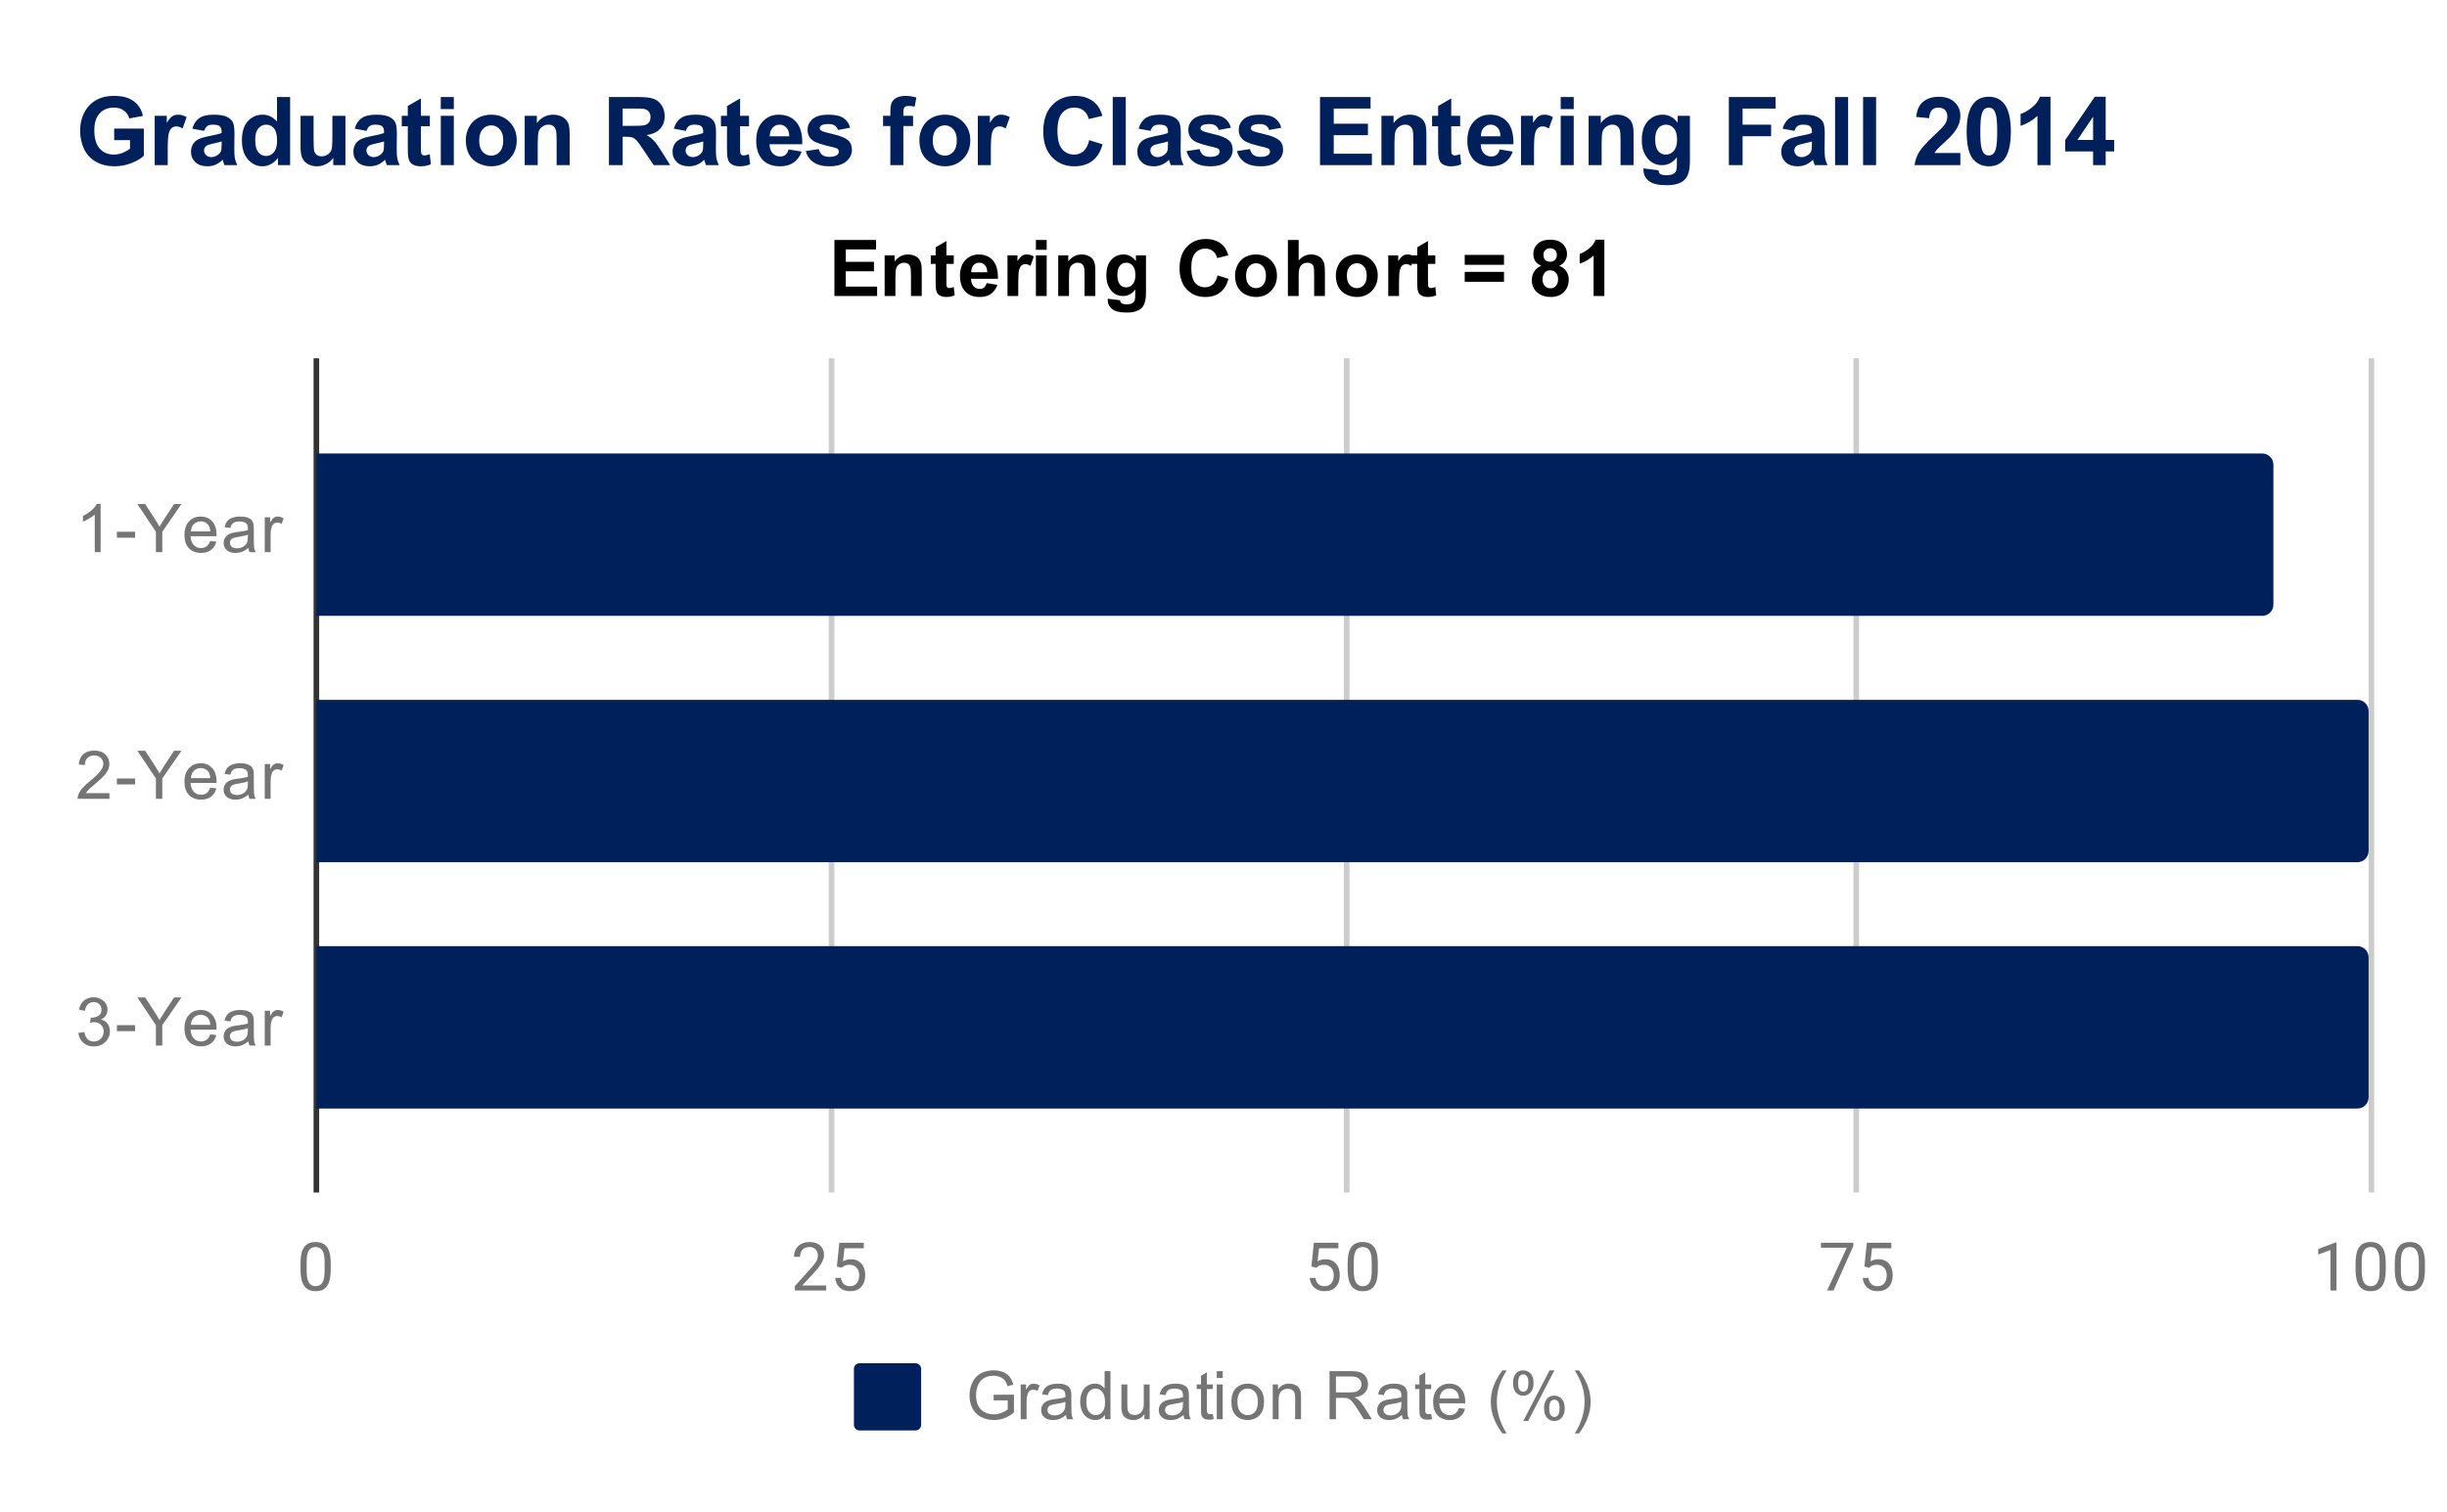
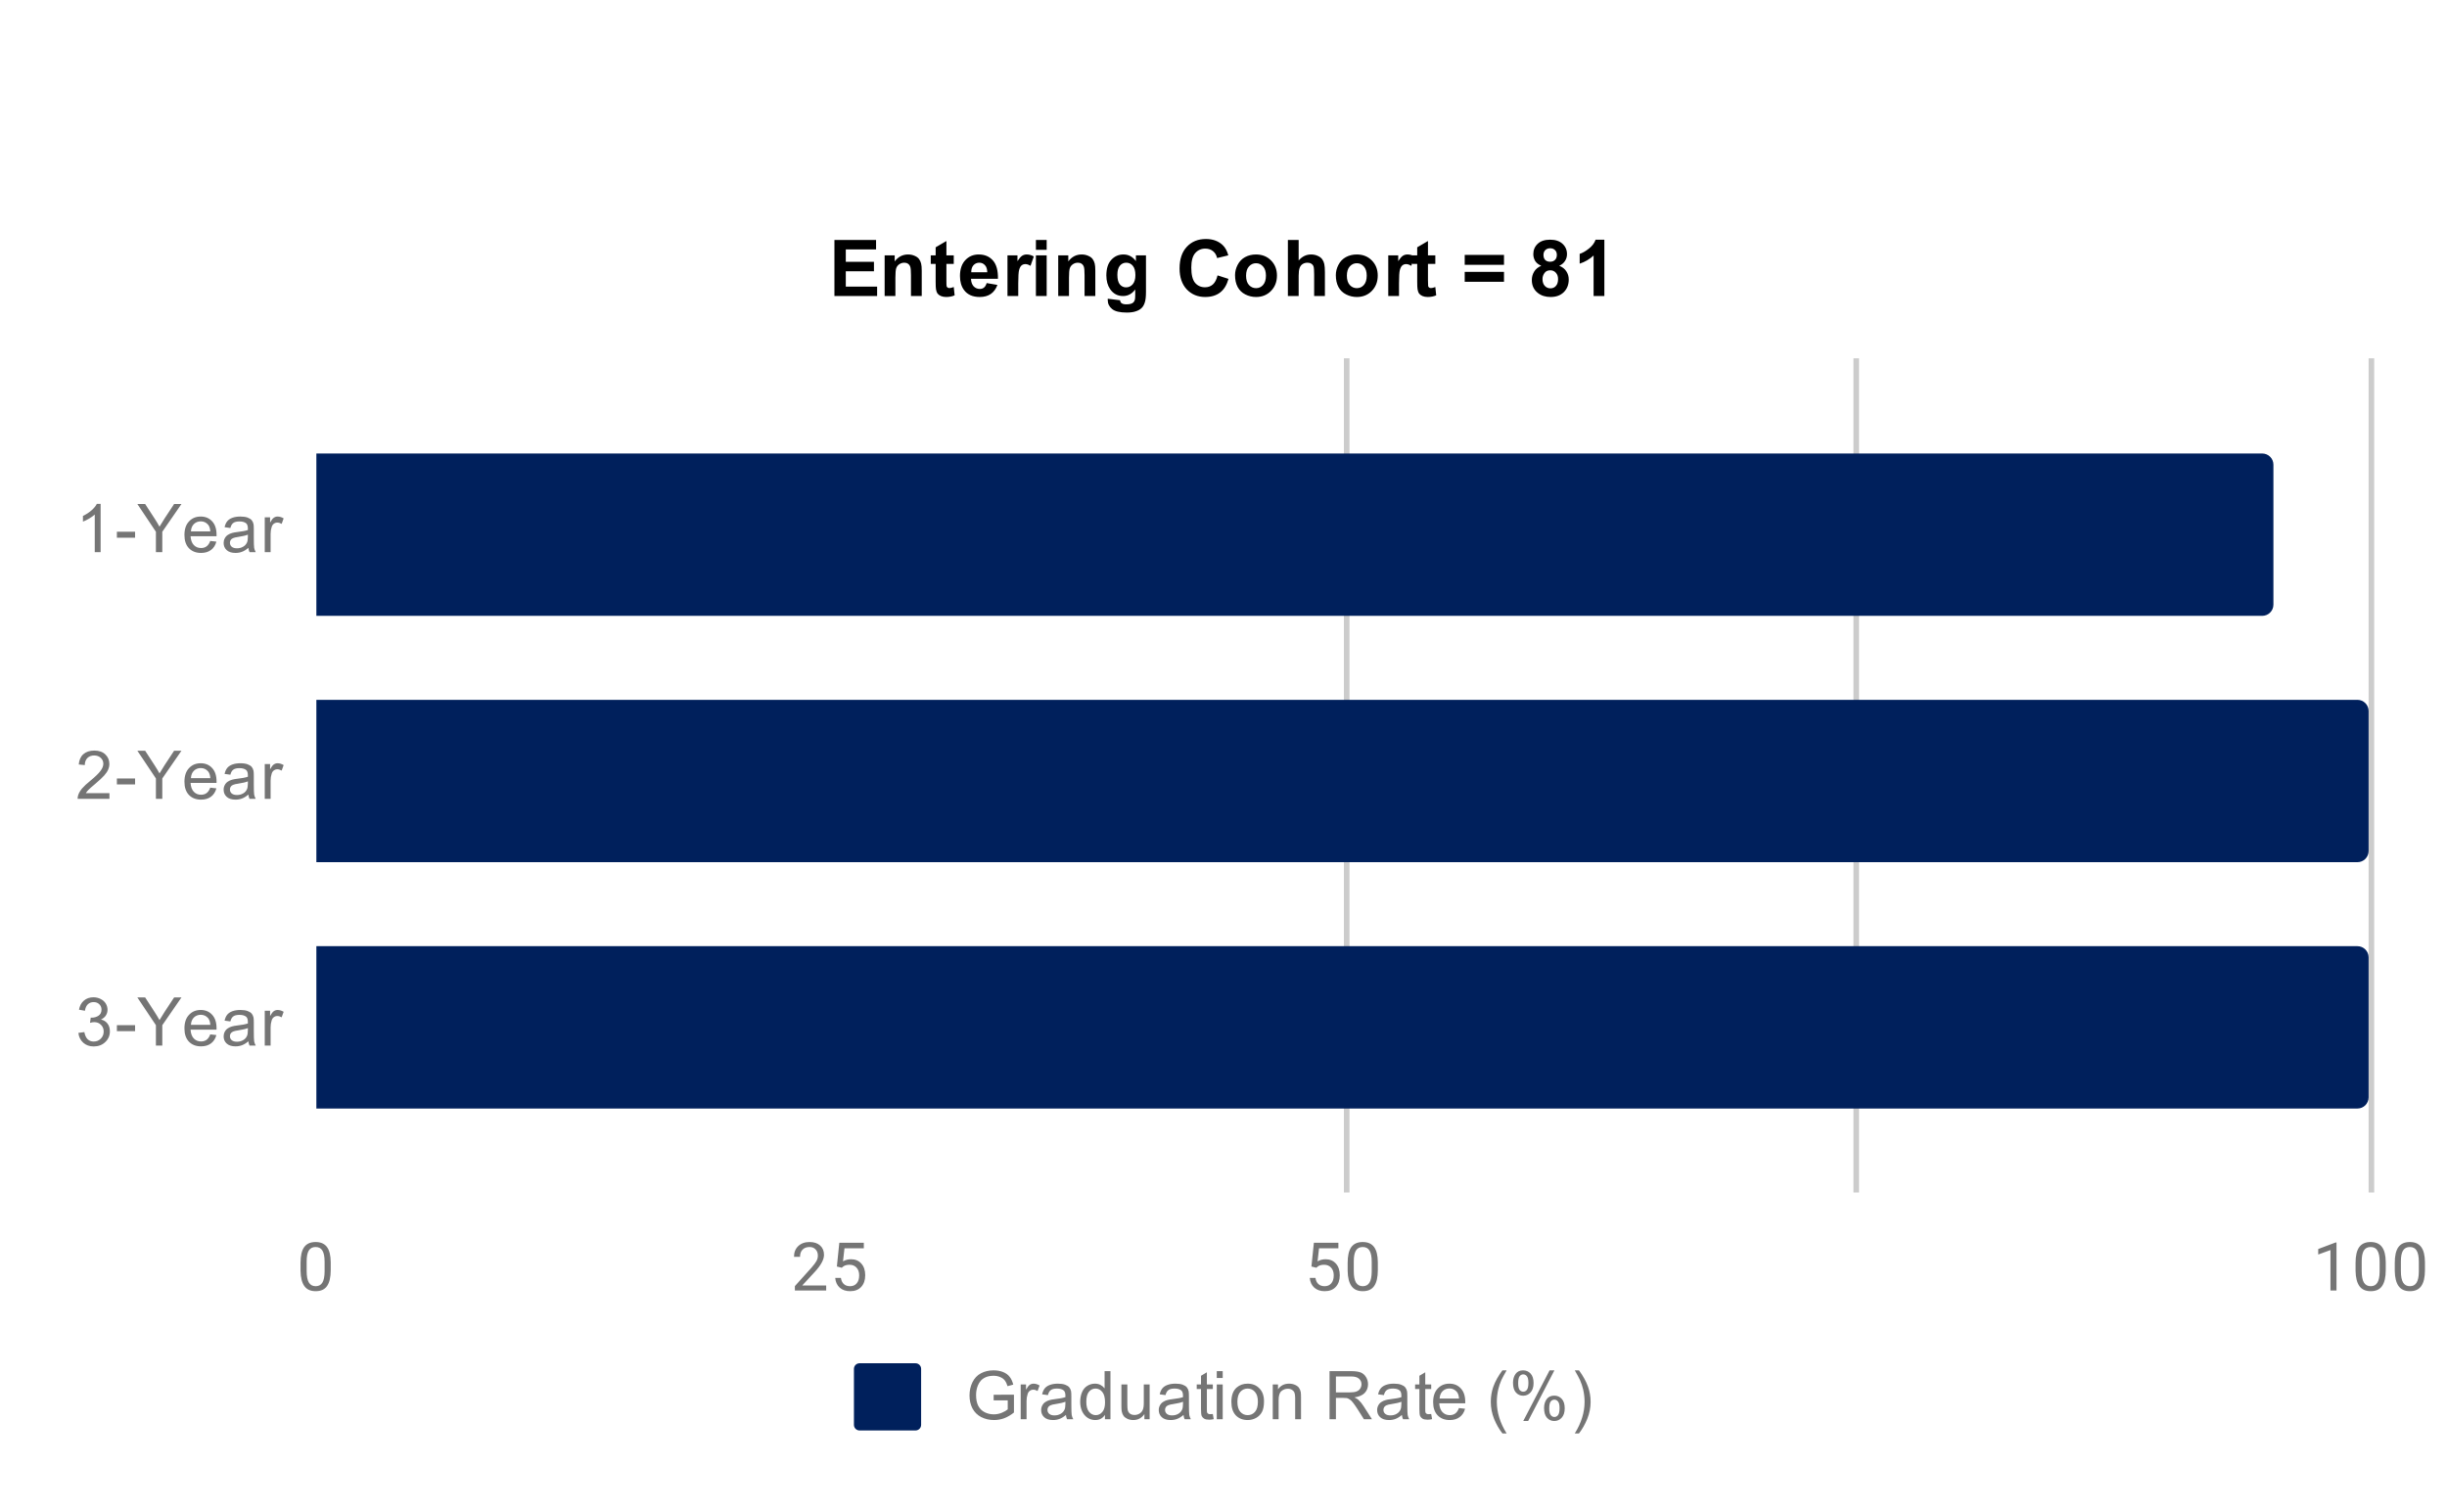
<svg xmlns="http://www.w3.org/2000/svg" version="1.1" viewBox="0.0 0.0 437.0 270.0" fill="none" stroke="none" stroke-linecap="square" stroke-miterlimit="10" width="437" height="270">
  <path fill="#ffffff" d="M0 0L437.0 0L437.0 270.0L0 270.0L0 0Z" fill-rule="nonzero" />
-   <path stroke="#333333" stroke-width="1.0" stroke-linecap="butt" d="M56.5 64.5L56.5 212.5" fill-rule="nonzero" />
-   <path stroke="#cccccc" stroke-width="1.0" stroke-linecap="butt" d="M148.5 64.5L148.5 212.5" fill-rule="nonzero" />
  <path stroke="#cccccc" stroke-width="1.0" stroke-linecap="butt" d="M240.5 64.5L240.5 212.5" fill-rule="nonzero" />
  <path stroke="#cccccc" stroke-width="1.0" stroke-linecap="butt" d="M331.5 64.5L331.5 212.5" fill-rule="nonzero" />
  <path stroke="#cccccc" stroke-width="1.0" stroke-linecap="butt" d="M423.5 64.5L423.5 212.5" fill-rule="nonzero" />
  <clipPath id="id_0">
    <path d="M56.5 64.875L423.5 64.875L423.5 212.5L56.5 212.5L56.5 64.875Z" clip-rule="nonzero" />
  </clipPath>
  <path stroke="#000000" stroke-width="0.0" stroke-linecap="butt" stroke-opacity="0.0" clip-path="url(#id_0)" d="M56.0 110.0L56.0 81.0L404.0 81.0C405.105 81.0 406.0 81.895 406.0 83.0L406.0 108.0C406.0 109.105 405.105 110.0 404.0 110.0Z" fill-rule="nonzero" />
  <path fill="#00205c" clip-path="url(#id_0)" d="M56.0 110.0L56.0 81.0L404.0 81.0C405.105 81.0 406.0 81.895 406.0 83.0L406.0 108.0C406.0 109.105 405.105 110.0 404.0 110.0Z" fill-rule="nonzero" />
  <path stroke="#000000" stroke-width="0.0" stroke-linecap="butt" stroke-opacity="0.0" clip-path="url(#id_0)" d="M56.0 154.0L56.0 125.0L421.0 125.0C422.105 125.0 423.0 125.895 423.0 127.0L423.0 152.0C423.0 153.105 422.105 154.0 421.0 154.0Z" fill-rule="nonzero" />
  <path fill="#00205c" clip-path="url(#id_0)" d="M56.0 154.0L56.0 125.0L421.0 125.0C422.105 125.0 423.0 125.895 423.0 127.0L423.0 152.0C423.0 153.105 422.105 154.0 421.0 154.0Z" fill-rule="nonzero" />
  <path stroke="#000000" stroke-width="0.0" stroke-linecap="butt" stroke-opacity="0.0" clip-path="url(#id_0)" d="M56.0 198.0L56.0 169.0L421.0 169.0C422.105 169.0 423.0 169.895 423.0 171.0L423.0 196.0C423.0 197.105 422.105 198.0 421.0 198.0Z" fill-rule="nonzero" />
  <path fill="#00205c" clip-path="url(#id_0)" d="M56.0 198.0L56.0 169.0L421.0 169.0C422.105 169.0 423.0 169.895 423.0 171.0L423.0 196.0C423.0 197.105 422.105 198.0 421.0 198.0Z" fill-rule="nonzero" />
  <path fill="#757575" d="M17.969 98.62L16.922 98.62L16.922 91.902Q16.531 92.261 15.906 92.636Q15.297 92.995 14.812 93.167L14.812 92.152Q15.688 91.73 16.344 91.152Q17.016 90.558 17.297 89.995L17.969 89.995L17.969 98.62ZM20.875 96.042L20.875 94.98L24.125 94.98L24.125 96.042L20.875 96.042ZM27.844 98.62L27.844 94.98L24.531 90.027L25.922 90.027L27.609 92.62Q28.078 93.339 28.484 94.073Q28.875 93.402 29.422 92.558L31.094 90.027L32.406 90.027L28.984 94.98L28.984 98.62L27.844 98.62ZM37.547 96.62L38.641 96.745Q38.391 97.698 37.688 98.23Q36.984 98.761 35.906 98.761Q34.547 98.761 33.734 97.917Q32.938 97.073 32.938 95.558Q32.938 93.995 33.75 93.136Q34.562 92.261 35.844 92.261Q37.094 92.261 37.875 93.105Q38.672 93.948 38.672 95.495Q38.672 95.589 38.672 95.777L34.031 95.777Q34.094 96.808 34.609 97.355Q35.125 97.886 35.906 97.886Q36.484 97.886 36.891 97.589Q37.312 97.277 37.547 96.62ZM34.094 94.917L37.562 94.917Q37.5 94.12 37.172 93.73Q36.656 93.12 35.859 93.12Q35.125 93.12 34.625 93.605Q34.141 94.089 34.094 94.917ZM44.359 97.855Q43.766 98.355 43.219 98.558Q42.688 98.761 42.062 98.761Q41.031 98.761 40.484 98.261Q39.938 97.761 39.938 96.98Q39.938 96.527 40.141 96.152Q40.344 95.761 40.688 95.542Q41.031 95.308 41.453 95.198Q41.75 95.105 42.391 95.027Q43.656 94.886 44.266 94.667Q44.266 94.448 44.266 94.402Q44.266 93.745 43.969 93.48Q43.562 93.136 42.766 93.136Q42.031 93.136 41.672 93.402Q41.312 93.652 41.141 94.308L40.109 94.167Q40.25 93.511 40.578 93.105Q40.906 92.698 41.516 92.48Q42.125 92.261 42.922 92.261Q43.719 92.261 44.219 92.448Q44.719 92.636 44.953 92.917Q45.188 93.198 45.281 93.636Q45.328 93.902 45.328 94.605L45.328 96.011Q45.328 97.48 45.391 97.87Q45.469 98.261 45.672 98.62L44.562 98.62Q44.406 98.292 44.359 97.855ZM44.266 95.495Q43.688 95.73 42.547 95.902Q41.891 95.995 41.625 96.12Q41.359 96.23 41.203 96.448Q41.062 96.667 41.062 96.948Q41.062 97.37 41.375 97.652Q41.703 97.933 42.312 97.933Q42.922 97.933 43.391 97.667Q43.875 97.402 44.094 96.933Q44.266 96.573 44.266 95.886L44.266 95.495ZM47.281 98.62L47.281 92.402L48.234 92.402L48.234 93.339Q48.594 92.683 48.891 92.48Q49.203 92.261 49.578 92.261Q50.109 92.261 50.656 92.589L50.297 93.573Q49.906 93.339 49.531 93.339Q49.172 93.339 48.891 93.558Q48.625 93.761 48.516 94.136Q48.328 94.698 48.328 95.355L48.328 98.62L47.281 98.62Z" fill-rule="nonzero" />
  <path fill="#757575" d="M19.547 141.672L19.547 142.688L13.859 142.688Q13.859 142.312 13.984 141.953Q14.203 141.375 14.672 140.812Q15.156 140.25 16.062 139.516Q17.469 138.359 17.953 137.688Q18.453 137.016 18.453 136.422Q18.453 135.797 18.0 135.375Q17.547 134.938 16.828 134.938Q16.062 134.938 15.609 135.391Q15.156 135.844 15.141 136.656L14.062 136.547Q14.172 135.328 14.891 134.703Q15.625 134.062 16.859 134.062Q18.094 134.062 18.812 134.75Q19.531 135.438 19.531 136.453Q19.531 136.969 19.312 137.469Q19.109 137.953 18.609 138.516Q18.125 139.062 17.0 140.016Q16.047 140.812 15.766 141.109Q15.5 141.391 15.328 141.672L19.547 141.672ZM20.875 140.109L20.875 139.047L24.125 139.047L24.125 140.109L20.875 140.109ZM27.844 142.688L27.844 139.047L24.531 134.094L25.922 134.094L27.609 136.688Q28.078 137.406 28.484 138.141Q28.875 137.469 29.422 136.625L31.094 134.094L32.406 134.094L28.984 139.047L28.984 142.688L27.844 142.688ZM37.547 140.688L38.641 140.812Q38.391 141.766 37.688 142.297Q36.984 142.828 35.906 142.828Q34.547 142.828 33.734 141.984Q32.938 141.141 32.938 139.625Q32.938 138.062 33.75 137.203Q34.562 136.328 35.844 136.328Q37.094 136.328 37.875 137.172Q38.672 138.016 38.672 139.562Q38.672 139.656 38.672 139.844L34.031 139.844Q34.094 140.875 34.609 141.422Q35.125 141.953 35.906 141.953Q36.484 141.953 36.891 141.656Q37.312 141.344 37.547 140.688ZM34.094 138.984L37.562 138.984Q37.5 138.188 37.172 137.797Q36.656 137.188 35.859 137.188Q35.125 137.188 34.625 137.672Q34.141 138.156 34.094 138.984ZM44.359 141.922Q43.766 142.422 43.219 142.625Q42.688 142.828 42.062 142.828Q41.031 142.828 40.484 142.328Q39.938 141.828 39.938 141.047Q39.938 140.594 40.141 140.219Q40.344 139.828 40.688 139.609Q41.031 139.375 41.453 139.266Q41.75 139.172 42.391 139.094Q43.656 138.953 44.266 138.734Q44.266 138.516 44.266 138.469Q44.266 137.812 43.969 137.547Q43.562 137.203 42.766 137.203Q42.031 137.203 41.672 137.469Q41.312 137.719 41.141 138.375L40.109 138.234Q40.25 137.578 40.578 137.172Q40.906 136.766 41.516 136.547Q42.125 136.328 42.922 136.328Q43.719 136.328 44.219 136.516Q44.719 136.703 44.953 136.984Q45.188 137.266 45.281 137.703Q45.328 137.969 45.328 138.672L45.328 140.078Q45.328 141.547 45.391 141.938Q45.469 142.328 45.672 142.688L44.562 142.688Q44.406 142.359 44.359 141.922ZM44.266 139.562Q43.688 139.797 42.547 139.969Q41.891 140.062 41.625 140.188Q41.359 140.297 41.203 140.516Q41.062 140.734 41.062 141.016Q41.062 141.438 41.375 141.719Q41.703 142.0 42.312 142.0Q42.922 142.0 43.391 141.734Q43.875 141.469 44.094 141.0Q44.266 140.641 44.266 139.953L44.266 139.562ZM47.281 142.688L47.281 136.469L48.234 136.469L48.234 137.406Q48.594 136.75 48.891 136.547Q49.203 136.328 49.578 136.328Q50.109 136.328 50.656 136.656L50.297 137.641Q49.906 137.406 49.531 137.406Q49.172 137.406 48.891 137.625Q48.625 137.828 48.516 138.203Q48.328 138.766 48.328 139.422L48.328 142.688L47.281 142.688Z" fill-rule="nonzero" />
  <path fill="#757575" d="M14.0 184.489L15.062 184.348Q15.234 185.239 15.672 185.645Q16.109 186.036 16.734 186.036Q17.484 186.036 18.0 185.52Q18.516 185.005 18.516 184.239Q18.516 183.52 18.031 183.052Q17.562 182.567 16.828 182.567Q16.531 182.567 16.078 182.692L16.203 181.755Q16.312 181.77 16.375 181.77Q17.047 181.77 17.578 181.427Q18.125 181.067 18.125 180.333Q18.125 179.755 17.734 179.38Q17.344 178.989 16.719 178.989Q16.109 178.989 15.688 179.38Q15.281 179.77 15.172 180.536L14.109 180.348Q14.297 179.302 14.984 178.723Q15.672 178.13 16.688 178.13Q17.391 178.13 17.984 178.442Q18.578 178.739 18.891 179.255Q19.203 179.77 19.203 180.364Q19.203 180.911 18.906 181.38Q18.609 181.833 18.031 182.098Q18.781 182.27 19.203 182.833Q19.625 183.38 19.625 184.223Q19.625 185.348 18.797 186.13Q17.984 186.911 16.734 186.911Q15.609 186.911 14.859 186.239Q14.109 185.552 14.0 184.489ZM20.875 184.177L20.875 183.114L24.125 183.114L24.125 184.177L20.875 184.177ZM27.844 186.755L27.844 183.114L24.531 178.161L25.922 178.161L27.609 180.755Q28.078 181.473 28.484 182.208Q28.875 181.536 29.422 180.692L31.094 178.161L32.406 178.161L28.984 183.114L28.984 186.755L27.844 186.755ZM37.547 184.755L38.641 184.88Q38.391 185.833 37.688 186.364Q36.984 186.895 35.906 186.895Q34.547 186.895 33.734 186.052Q32.938 185.208 32.938 183.692Q32.938 182.13 33.75 181.27Q34.562 180.395 35.844 180.395Q37.094 180.395 37.875 181.239Q38.672 182.083 38.672 183.63Q38.672 183.723 38.672 183.911L34.031 183.911Q34.094 184.942 34.609 185.489Q35.125 186.02 35.906 186.02Q36.484 186.02 36.891 185.723Q37.312 185.411 37.547 184.755ZM34.094 183.052L37.562 183.052Q37.5 182.255 37.172 181.864Q36.656 181.255 35.859 181.255Q35.125 181.255 34.625 181.739Q34.141 182.223 34.094 183.052ZM44.359 185.989Q43.766 186.489 43.219 186.692Q42.688 186.895 42.062 186.895Q41.031 186.895 40.484 186.395Q39.938 185.895 39.938 185.114Q39.938 184.661 40.141 184.286Q40.344 183.895 40.688 183.677Q41.031 183.442 41.453 183.333Q41.75 183.239 42.391 183.161Q43.656 183.02 44.266 182.802Q44.266 182.583 44.266 182.536Q44.266 181.88 43.969 181.614Q43.562 181.27 42.766 181.27Q42.031 181.27 41.672 181.536Q41.312 181.786 41.141 182.442L40.109 182.302Q40.25 181.645 40.578 181.239Q40.906 180.833 41.516 180.614Q42.125 180.395 42.922 180.395Q43.719 180.395 44.219 180.583Q44.719 180.77 44.953 181.052Q45.188 181.333 45.281 181.77Q45.328 182.036 45.328 182.739L45.328 184.145Q45.328 185.614 45.391 186.005Q45.469 186.395 45.672 186.755L44.562 186.755Q44.406 186.427 44.359 185.989ZM44.266 183.63Q43.688 183.864 42.547 184.036Q41.891 184.13 41.625 184.255Q41.359 184.364 41.203 184.583Q41.062 184.802 41.062 185.083Q41.062 185.505 41.375 185.786Q41.703 186.067 42.312 186.067Q42.922 186.067 43.391 185.802Q43.875 185.536 44.094 185.067Q44.266 184.708 44.266 184.02L44.266 183.63ZM47.281 186.755L47.281 180.536L48.234 180.536L48.234 181.473Q48.594 180.817 48.891 180.614Q49.203 180.395 49.578 180.395Q50.109 180.395 50.656 180.723L50.297 181.708Q49.906 181.473 49.531 181.473Q49.172 181.473 48.891 181.692Q48.625 181.895 48.516 182.27Q48.328 182.833 48.328 183.489L48.328 186.755L47.281 186.755Z" fill-rule="nonzero" />
  <path fill="#757575" d="M59.062 226.859Q59.062 228.766 58.406 229.703Q57.766 230.625 56.375 230.625Q55.016 230.625 54.359 229.719Q53.703 228.812 53.672 227.0L53.672 225.562Q53.672 223.672 54.312 222.766Q54.969 221.844 56.359 221.844Q57.734 221.844 58.391 222.734Q59.047 223.609 59.062 225.453L59.062 226.859ZM57.969 225.375Q57.969 224.0 57.578 223.375Q57.203 222.734 56.359 222.734Q55.531 222.734 55.141 223.375Q54.766 224.0 54.766 225.297L54.766 227.031Q54.766 228.406 55.156 229.078Q55.562 229.734 56.375 229.734Q57.172 229.734 57.562 229.109Q57.953 228.484 57.969 227.156L57.969 225.375Z" fill-rule="nonzero" />
  <path fill="#757575" d="M147.547 230.5L141.953 230.5L141.953 229.719L144.906 226.438Q145.562 225.688 145.812 225.234Q146.062 224.766 146.062 224.266Q146.062 223.594 145.656 223.172Q145.266 222.734 144.578 222.734Q143.781 222.734 143.328 223.203Q142.875 223.656 142.875 224.484L141.797 224.484Q141.797 223.297 142.547 222.578Q143.312 221.844 144.578 221.844Q145.781 221.844 146.469 222.469Q147.156 223.094 147.156 224.141Q147.156 225.391 145.547 227.141L143.266 229.609L147.547 229.609L147.547 230.5ZM149.453 226.219L149.891 221.969L154.266 221.969L154.266 222.969L150.812 222.969L150.547 225.297Q151.188 224.922 151.984 224.922Q153.141 224.922 153.828 225.703Q154.516 226.469 154.516 227.781Q154.516 229.094 153.797 229.859Q153.094 230.625 151.812 230.625Q150.688 230.625 149.969 230.0Q149.25 229.359 149.156 228.25L150.172 228.25Q150.281 228.984 150.703 229.359Q151.125 229.734 151.812 229.734Q152.562 229.734 153.0 229.219Q153.438 228.703 153.438 227.797Q153.438 226.938 152.969 226.422Q152.5 225.906 151.719 225.906Q151.016 225.906 150.609 226.203L150.328 226.438L149.453 226.219Z" fill-rule="nonzero" />
  <path fill="#757575" d="M234.203 226.219L234.641 221.969L239.016 221.969L239.016 222.969L235.562 222.969L235.297 225.297Q235.938 224.922 236.734 224.922Q237.891 224.922 238.578 225.703Q239.266 226.469 239.266 227.781Q239.266 229.094 238.547 229.859Q237.844 230.625 236.562 230.625Q235.438 230.625 234.719 230.0Q234.0 229.359 233.906 228.25L234.922 228.25Q235.031 228.984 235.453 229.359Q235.875 229.734 236.562 229.734Q237.312 229.734 237.75 229.219Q238.188 228.703 238.188 227.797Q238.188 226.938 237.719 226.422Q237.25 225.906 236.469 225.906Q235.766 225.906 235.359 226.203L235.078 226.438L234.203 226.219ZM246.062 226.859Q246.062 228.766 245.406 229.703Q244.766 230.625 243.375 230.625Q242.016 230.625 241.359 229.719Q240.703 228.812 240.672 227.0L240.672 225.562Q240.672 223.672 241.312 222.766Q241.969 221.844 243.359 221.844Q244.734 221.844 245.391 222.734Q246.047 223.609 246.062 225.453L246.062 226.859ZM244.969 225.375Q244.969 224.0 244.578 223.375Q244.203 222.734 243.359 222.734Q242.531 222.734 242.141 223.375Q241.766 224.0 241.766 225.297L241.766 227.031Q241.766 228.406 242.156 229.078Q242.562 229.734 243.375 229.734Q244.172 229.734 244.562 229.109Q244.953 228.484 244.969 227.156L244.969 225.375Z" fill-rule="nonzero" />
-   <path fill="#757575" d="M330.969 222.578L327.438 230.5L326.297 230.5L329.812 222.859L325.203 222.859L325.203 221.969L330.969 221.969L330.969 222.578ZM332.953 226.219L333.391 221.969L337.766 221.969L337.766 222.969L334.312 222.969L334.047 225.297Q334.688 224.922 335.484 224.922Q336.641 224.922 337.328 225.703Q338.016 226.469 338.016 227.781Q338.016 229.094 337.297 229.859Q336.594 230.625 335.312 230.625Q334.188 230.625 333.469 230.0Q332.75 229.359 332.656 228.25L333.672 228.25Q333.781 228.984 334.203 229.359Q334.625 229.734 335.312 229.734Q336.062 229.734 336.5 229.219Q336.938 228.703 336.938 227.797Q336.938 226.938 336.469 226.422Q336.0 225.906 335.219 225.906Q334.516 225.906 334.109 226.203L333.828 226.438L332.953 226.219Z" fill-rule="nonzero" />
  <path fill="#757575" d="M417.266 230.5L416.188 230.5L416.188 223.281L414.0 224.078L414.0 223.094L417.109 221.922L417.266 221.922L417.266 230.5ZM426.062 226.859Q426.062 228.766 425.406 229.703Q424.766 230.625 423.375 230.625Q422.016 230.625 421.359 229.719Q420.703 228.812 420.672 227.0L420.672 225.562Q420.672 223.672 421.312 222.766Q421.969 221.844 423.359 221.844Q424.734 221.844 425.391 222.734Q426.047 223.609 426.062 225.453L426.062 226.859ZM424.969 225.375Q424.969 224.0 424.578 223.375Q424.203 222.734 423.359 222.734Q422.531 222.734 422.141 223.375Q421.766 224.0 421.766 225.297L421.766 227.031Q421.766 228.406 422.156 229.078Q422.562 229.734 423.375 229.734Q424.172 229.734 424.562 229.109Q424.953 228.484 424.969 227.156L424.969 225.375ZM433.062 226.859Q433.062 228.766 432.406 229.703Q431.766 230.625 430.375 230.625Q429.016 230.625 428.359 229.719Q427.703 228.812 427.672 227.0L427.672 225.562Q427.672 223.672 428.312 222.766Q428.969 221.844 430.359 221.844Q431.734 221.844 432.391 222.734Q433.047 223.609 433.062 225.453L433.062 226.859ZM431.969 225.375Q431.969 224.0 431.578 223.375Q431.203 222.734 430.359 222.734Q429.531 222.734 429.141 223.375Q428.766 224.0 428.766 225.297L428.766 227.031Q428.766 228.406 429.156 229.078Q429.562 229.734 430.375 229.734Q431.172 229.734 431.562 229.109Q431.953 228.484 431.969 227.156L431.969 225.375Z" fill-rule="nonzero" />
  <path fill="#00205c" d="M152.5 244.5C152.5 243.948 152.948 243.5 153.5 243.5L163.5 243.5C164.052 243.5 164.5 243.948 164.5 244.5L164.5 254.5C164.5 255.052 164.052 255.5 163.5 255.5L153.5 255.5C152.948 255.5 152.5 255.052 152.5 254.5Z" fill-rule="nonzero" />
  <path fill="#757575" d="M177.453 250.125L177.453 249.125L181.078 249.109L181.078 252.297Q180.25 252.969 179.359 253.312Q178.469 253.641 177.531 253.641Q176.266 253.641 175.219 253.109Q174.188 252.562 173.656 251.547Q173.141 250.516 173.141 249.25Q173.141 247.984 173.656 246.906Q174.188 245.812 175.172 245.297Q176.156 244.766 177.438 244.766Q178.375 244.766 179.125 245.062Q179.875 245.359 180.297 245.906Q180.734 246.438 180.953 247.312L179.938 247.594Q179.734 246.938 179.438 246.562Q179.156 246.188 178.625 245.969Q178.094 245.734 177.453 245.734Q176.672 245.734 176.094 245.969Q175.531 246.203 175.172 246.594Q174.828 246.984 174.641 247.453Q174.312 248.25 174.312 249.172Q174.312 250.328 174.703 251.109Q175.109 251.875 175.859 252.25Q176.609 252.625 177.469 252.625Q178.203 252.625 178.906 252.344Q179.609 252.047 179.969 251.734L179.969 250.125L177.453 250.125ZM182.281 253.5L182.281 247.281L183.234 247.281L183.234 248.219Q183.594 247.562 183.891 247.359Q184.203 247.141 184.578 247.141Q185.109 247.141 185.656 247.469L185.297 248.453Q184.906 248.219 184.531 248.219Q184.172 248.219 183.891 248.438Q183.625 248.641 183.516 249.016Q183.328 249.578 183.328 250.234L183.328 253.5L182.281 253.5ZM190.359 252.734Q189.766 253.234 189.219 253.438Q188.688 253.641 188.062 253.641Q187.031 253.641 186.484 253.141Q185.938 252.641 185.938 251.859Q185.938 251.406 186.141 251.031Q186.344 250.641 186.688 250.422Q187.031 250.188 187.453 250.078Q187.75 249.984 188.391 249.906Q189.656 249.766 190.266 249.547Q190.266 249.328 190.266 249.281Q190.266 248.625 189.969 248.359Q189.562 248.016 188.766 248.016Q188.031 248.016 187.672 248.281Q187.312 248.531 187.141 249.188L186.109 249.047Q186.25 248.391 186.578 247.984Q186.906 247.578 187.516 247.359Q188.125 247.141 188.922 247.141Q189.719 247.141 190.219 247.328Q190.719 247.516 190.953 247.797Q191.188 248.078 191.281 248.516Q191.328 248.781 191.328 249.484L191.328 250.891Q191.328 252.359 191.391 252.75Q191.469 253.141 191.672 253.5L190.562 253.5Q190.406 253.172 190.359 252.734ZM190.266 250.375Q189.688 250.609 188.547 250.781Q187.891 250.875 187.625 251.0Q187.359 251.109 187.203 251.328Q187.062 251.547 187.062 251.828Q187.062 252.25 187.375 252.531Q187.703 252.812 188.312 252.812Q188.922 252.812 189.391 252.547Q189.875 252.281 190.094 251.812Q190.266 251.453 190.266 250.766L190.266 250.375ZM197.328 253.5L197.328 252.719Q196.734 253.641 195.594 253.641Q194.844 253.641 194.219 253.234Q193.594 252.812 193.25 252.078Q192.906 251.344 192.906 250.391Q192.906 249.469 193.219 248.703Q193.531 247.938 194.156 247.547Q194.781 247.141 195.547 247.141Q196.109 247.141 196.547 247.375Q196.984 247.609 197.266 247.984L197.266 244.906L198.312 244.906L198.312 253.5L197.328 253.5ZM194.0 250.391Q194.0 251.594 194.5 252.188Q195.0 252.766 195.688 252.766Q196.375 252.766 196.859 252.203Q197.344 251.641 197.344 250.484Q197.344 249.203 196.844 248.609Q196.359 248.016 195.641 248.016Q194.938 248.016 194.469 248.594Q194.0 249.156 194.0 250.391ZM204.375 253.5L204.375 252.578Q203.641 253.641 202.391 253.641Q201.844 253.641 201.359 253.438Q200.891 253.219 200.656 252.906Q200.422 252.578 200.328 252.109Q200.266 251.812 200.266 251.125L200.266 247.281L201.328 247.281L201.328 250.734Q201.328 251.547 201.391 251.844Q201.484 252.25 201.797 252.5Q202.125 252.734 202.609 252.734Q203.078 252.734 203.484 252.5Q203.906 252.25 204.078 251.828Q204.266 251.406 204.266 250.609L204.266 247.281L205.312 247.281L205.312 253.5L204.375 253.5ZM211.359 252.734Q210.766 253.234 210.219 253.438Q209.688 253.641 209.062 253.641Q208.031 253.641 207.484 253.141Q206.938 252.641 206.938 251.859Q206.938 251.406 207.141 251.031Q207.344 250.641 207.688 250.422Q208.031 250.188 208.453 250.078Q208.75 249.984 209.391 249.906Q210.656 249.766 211.266 249.547Q211.266 249.328 211.266 249.281Q211.266 248.625 210.969 248.359Q210.562 248.016 209.766 248.016Q209.031 248.016 208.672 248.281Q208.312 248.531 208.141 249.188L207.109 249.047Q207.25 248.391 207.578 247.984Q207.906 247.578 208.516 247.359Q209.125 247.141 209.922 247.141Q210.719 247.141 211.219 247.328Q211.719 247.516 211.953 247.797Q212.188 248.078 212.281 248.516Q212.328 248.781 212.328 249.484L212.328 250.891Q212.328 252.359 212.391 252.75Q212.469 253.141 212.672 253.5L211.562 253.5Q211.406 253.172 211.359 252.734ZM211.266 250.375Q210.688 250.609 209.547 250.781Q208.891 250.875 208.625 251.0Q208.359 251.109 208.203 251.328Q208.062 251.547 208.062 251.828Q208.062 252.25 208.375 252.531Q208.703 252.812 209.312 252.812Q209.922 252.812 210.391 252.547Q210.875 252.281 211.094 251.812Q211.266 251.453 211.266 250.766L211.266 250.375ZM216.594 252.562L216.75 253.484Q216.297 253.578 215.953 253.578Q215.375 253.578 215.062 253.406Q214.75 253.219 214.609 252.922Q214.484 252.625 214.484 251.672L214.484 248.094L213.719 248.094L213.719 247.281L214.484 247.281L214.484 245.734L215.531 245.109L215.531 247.281L216.594 247.281L216.594 248.094L215.531 248.094L215.531 251.734Q215.531 252.188 215.578 252.312Q215.641 252.438 215.766 252.516Q215.891 252.594 216.125 252.594Q216.312 252.594 216.594 252.562ZM217.297 246.125L217.297 244.906L218.359 244.906L218.359 246.125L217.297 246.125ZM217.297 253.5L217.297 247.281L218.359 247.281L218.359 253.5L217.297 253.5ZM219.906 250.391Q219.906 248.656 220.859 247.828Q221.656 247.141 222.812 247.141Q224.094 247.141 224.906 247.984Q225.734 248.812 225.734 250.297Q225.734 251.5 225.375 252.188Q225.016 252.875 224.312 253.266Q223.625 253.641 222.812 253.641Q221.516 253.641 220.703 252.812Q219.906 251.969 219.906 250.391ZM220.984 250.391Q220.984 251.578 221.5 252.172Q222.031 252.766 222.812 252.766Q223.609 252.766 224.125 252.172Q224.641 251.578 224.641 250.359Q224.641 249.203 224.109 248.609Q223.594 248.016 222.812 248.016Q222.031 248.016 221.5 248.609Q220.984 249.188 220.984 250.391ZM227.297 253.5L227.297 247.281L228.234 247.281L228.234 248.156Q228.922 247.141 230.219 247.141Q230.781 247.141 231.25 247.344Q231.734 247.547 231.969 247.875Q232.203 248.203 232.297 248.641Q232.344 248.938 232.344 249.672L232.344 253.5L231.297 253.5L231.297 249.719Q231.297 249.062 231.172 248.75Q231.047 248.438 230.734 248.25Q230.422 248.047 230.0 248.047Q229.328 248.047 228.828 248.484Q228.344 248.906 228.344 250.094L228.344 253.5L227.297 253.5ZM237.438 253.5L237.438 244.906L241.25 244.906Q242.406 244.906 243.0 245.141Q243.594 245.375 243.953 245.969Q244.312 246.547 244.312 247.25Q244.312 248.172 243.719 248.797Q243.125 249.422 241.891 249.594Q242.344 249.812 242.578 250.016Q243.078 250.469 243.516 251.156L245.016 253.5L243.578 253.5L242.453 251.719Q241.953 250.938 241.625 250.531Q241.312 250.125 241.047 249.969Q240.797 249.797 240.531 249.719Q240.344 249.688 239.906 249.688L238.578 249.688L238.578 253.5L237.438 253.5ZM238.578 248.703L241.031 248.703Q241.797 248.703 242.234 248.547Q242.688 248.375 242.906 248.031Q243.141 247.672 243.141 247.25Q243.141 246.641 242.688 246.25Q242.25 245.859 241.297 245.859L238.578 245.859L238.578 248.703ZM250.359 252.734Q249.766 253.234 249.219 253.438Q248.688 253.641 248.062 253.641Q247.031 253.641 246.484 253.141Q245.938 252.641 245.938 251.859Q245.938 251.406 246.141 251.031Q246.344 250.641 246.688 250.422Q247.031 250.188 247.453 250.078Q247.75 249.984 248.391 249.906Q249.656 249.766 250.266 249.547Q250.266 249.328 250.266 249.281Q250.266 248.625 249.969 248.359Q249.562 248.016 248.766 248.016Q248.031 248.016 247.672 248.281Q247.312 248.531 247.141 249.188L246.109 249.047Q246.25 248.391 246.578 247.984Q246.906 247.578 247.516 247.359Q248.125 247.141 248.922 247.141Q249.719 247.141 250.219 247.328Q250.719 247.516 250.953 247.797Q251.188 248.078 251.281 248.516Q251.328 248.781 251.328 249.484L251.328 250.891Q251.328 252.359 251.391 252.75Q251.469 253.141 251.672 253.5L250.562 253.5Q250.406 253.172 250.359 252.734ZM250.266 250.375Q249.688 250.609 248.547 250.781Q247.891 250.875 247.625 251.0Q247.359 251.109 247.203 251.328Q247.062 251.547 247.062 251.828Q247.062 252.25 247.375 252.531Q247.703 252.812 248.312 252.812Q248.922 252.812 249.391 252.547Q249.875 252.281 250.094 251.812Q250.266 251.453 250.266 250.766L250.266 250.375ZM255.594 252.562L255.75 253.484Q255.297 253.578 254.953 253.578Q254.375 253.578 254.062 253.406Q253.75 253.219 253.609 252.922Q253.484 252.625 253.484 251.672L253.484 248.094L252.719 248.094L252.719 247.281L253.484 247.281L253.484 245.734L254.531 245.109L254.531 247.281L255.594 247.281L255.594 248.094L254.531 248.094L254.531 251.734Q254.531 252.188 254.578 252.312Q254.641 252.438 254.766 252.516Q254.891 252.594 255.125 252.594Q255.312 252.594 255.594 252.562ZM260.547 251.5L261.641 251.625Q261.391 252.578 260.688 253.109Q259.984 253.641 258.906 253.641Q257.547 253.641 256.734 252.797Q255.938 251.953 255.938 250.438Q255.938 248.875 256.75 248.016Q257.562 247.141 258.844 247.141Q260.094 247.141 260.875 247.984Q261.672 248.828 261.672 250.375Q261.672 250.469 261.672 250.656L257.031 250.656Q257.094 251.688 257.609 252.234Q258.125 252.766 258.906 252.766Q259.484 252.766 259.891 252.469Q260.312 252.156 260.547 251.5ZM257.094 249.797L260.562 249.797Q260.5 249.0 260.172 248.609Q259.656 248.0 258.859 248.0Q258.125 248.0 257.625 248.484Q257.141 248.969 257.094 249.797ZM268.312 256.031Q267.438 254.922 266.828 253.453Q266.234 251.969 266.234 250.391Q266.234 249.0 266.672 247.719Q267.203 246.234 268.312 244.766L269.062 244.766Q268.359 245.984 268.125 246.5Q267.766 247.312 267.562 248.188Q267.312 249.281 267.312 250.391Q267.312 253.219 269.062 256.031L268.312 256.031ZM270.203 246.969Q270.203 246.047 270.656 245.406Q271.125 244.766 272.0 244.766Q272.812 244.766 273.344 245.344Q273.875 245.922 273.875 247.031Q273.875 248.125 273.328 248.719Q272.797 249.297 272.016 249.297Q271.234 249.297 270.719 248.719Q270.203 248.141 270.203 246.969ZM272.031 245.484Q271.641 245.484 271.375 245.828Q271.125 246.172 271.125 247.078Q271.125 247.906 271.375 248.25Q271.641 248.578 272.031 248.578Q272.438 248.578 272.688 248.234Q272.953 247.891 272.953 247.0Q272.953 246.156 272.688 245.828Q272.422 245.484 272.031 245.484ZM272.031 253.812L276.734 244.766L277.594 244.766L272.906 253.812L272.031 253.812ZM275.75 251.484Q275.75 250.562 276.203 249.922Q276.672 249.281 277.562 249.281Q278.375 249.281 278.906 249.859Q279.438 250.422 279.438 251.547Q279.438 252.641 278.891 253.234Q278.359 253.812 277.562 253.812Q276.797 253.812 276.266 253.234Q275.75 252.656 275.75 251.484ZM277.594 250.0Q277.188 250.0 276.922 250.344Q276.672 250.688 276.672 251.594Q276.672 252.406 276.938 252.75Q277.203 253.094 277.594 253.094Q277.984 253.094 278.25 252.75Q278.516 252.406 278.516 251.5Q278.516 250.672 278.25 250.344Q277.984 250.0 277.594 250.0ZM281.984 256.031L281.234 256.031Q282.984 253.219 282.984 250.391Q282.984 249.297 282.734 248.203Q282.531 247.328 282.172 246.516Q281.938 246.0 281.234 244.766L281.984 244.766Q283.078 246.234 283.609 247.719Q284.062 249.0 284.062 250.391Q284.062 251.969 283.453 253.453Q282.844 254.922 281.984 256.031Z" fill-rule="nonzero" />
  <path fill="#000000" d="M149.016 52.875L149.016 42.859L156.453 42.859L156.453 44.547L151.047 44.547L151.047 46.766L156.078 46.766L156.078 48.453L151.047 48.453L151.047 51.188L156.641 51.188L156.641 52.875L149.016 52.875ZM164.609 52.875L162.688 52.875L162.688 49.172Q162.688 48.0 162.562 47.656Q162.438 47.297 162.156 47.109Q161.891 46.922 161.5 46.922Q161.0 46.922 160.594 47.203Q160.203 47.469 160.047 47.922Q159.906 48.375 159.906 49.594L159.906 52.875L157.984 52.875L157.984 45.609L159.781 45.609L159.781 46.688Q160.719 45.453 162.172 45.453Q162.797 45.453 163.328 45.688Q163.859 45.906 164.125 46.266Q164.391 46.625 164.5 47.078Q164.609 47.516 164.609 48.359L164.609 52.875ZM170.328 45.609L170.328 47.141L169.016 47.141L169.016 50.078Q169.016 50.953 169.047 51.109Q169.094 51.25 169.219 51.359Q169.359 51.453 169.562 51.453Q169.828 51.453 170.328 51.266L170.484 52.75Q169.828 53.047 168.969 53.047Q168.453 53.047 168.031 52.875Q167.625 52.688 167.422 52.422Q167.234 52.141 167.156 51.672Q167.094 51.328 167.094 50.312L167.094 47.141L166.219 47.141L166.219 45.609L167.094 45.609L167.094 44.172L169.016 43.047L169.016 45.609L170.328 45.609ZM176.203 50.562L178.125 50.891Q177.75 51.938 176.953 52.5Q176.156 53.047 174.969 53.047Q173.078 53.047 172.156 51.797Q171.438 50.812 171.438 49.297Q171.438 47.5 172.375 46.484Q173.328 45.453 174.781 45.453Q176.391 45.453 177.328 46.531Q178.266 47.594 178.219 49.797L173.406 49.797Q173.438 50.656 173.875 51.141Q174.328 51.609 174.984 51.609Q175.438 51.609 175.734 51.359Q176.047 51.109 176.203 50.562ZM176.312 48.625Q176.297 47.781 175.891 47.359Q175.484 46.922 174.891 46.922Q174.266 46.922 173.844 47.375Q173.438 47.844 173.453 48.625L176.312 48.625ZM181.844 52.875L179.922 52.875L179.922 45.609L181.703 45.609L181.703 46.641Q182.172 45.922 182.531 45.688Q182.891 45.453 183.359 45.453Q184.016 45.453 184.625 45.812L184.031 47.484Q183.547 47.172 183.125 47.172Q182.719 47.172 182.438 47.406Q182.172 47.625 182.0 48.203Q181.844 48.781 181.844 50.625L181.844 52.875ZM185.0 44.625L185.0 42.859L186.922 42.859L186.922 44.625L185.0 44.625ZM185.0 52.875L185.0 45.609L186.922 45.609L186.922 52.875L185.0 52.875ZM195.609 52.875L193.688 52.875L193.688 49.172Q193.688 48.0 193.562 47.656Q193.438 47.297 193.156 47.109Q192.891 46.922 192.5 46.922Q192.0 46.922 191.594 47.203Q191.203 47.469 191.047 47.922Q190.906 48.375 190.906 49.594L190.906 52.875L188.984 52.875L188.984 45.609L190.781 45.609L190.781 46.688Q191.719 45.453 193.172 45.453Q193.797 45.453 194.328 45.688Q194.859 45.906 195.125 46.266Q195.391 46.625 195.5 47.078Q195.609 47.516 195.609 48.359L195.609 52.875ZM197.828 53.359L200.016 53.625Q200.078 54.0 200.281 54.141Q200.547 54.359 201.141 54.359Q201.891 54.359 202.266 54.125Q202.516 53.969 202.641 53.641Q202.734 53.406 202.734 52.766L202.734 51.703Q201.875 52.875 200.562 52.875Q199.094 52.875 198.25 51.641Q197.578 50.656 197.578 49.203Q197.578 47.375 198.453 46.422Q199.328 45.453 200.641 45.453Q201.984 45.453 202.859 46.641L202.859 45.609L204.656 45.609L204.656 52.125Q204.656 53.422 204.438 54.047Q204.234 54.688 203.844 55.047Q203.469 55.406 202.828 55.609Q202.188 55.828 201.219 55.828Q199.359 55.828 198.594 55.188Q197.828 54.562 197.828 53.594Q197.828 53.484 197.828 53.359ZM199.547 49.094Q199.547 50.25 199.984 50.797Q200.438 51.328 201.094 51.328Q201.797 51.328 202.281 50.781Q202.766 50.219 202.766 49.141Q202.766 48.016 202.297 47.469Q201.844 46.922 201.125 46.922Q200.438 46.922 199.984 47.469Q199.547 48.0 199.547 49.094ZM217.438 49.188L219.391 49.812Q218.938 51.453 217.891 52.25Q216.844 53.047 215.234 53.047Q213.234 53.047 211.938 51.688Q210.656 50.312 210.656 47.953Q210.656 45.453 211.953 44.078Q213.25 42.688 215.359 42.688Q217.188 42.688 218.344 43.766Q219.031 44.406 219.359 45.609L217.359 46.094Q217.188 45.312 216.625 44.859Q216.062 44.406 215.25 44.406Q214.141 44.406 213.438 45.219Q212.75 46.016 212.75 47.797Q212.75 49.703 213.422 50.516Q214.109 51.312 215.203 51.312Q216.016 51.312 216.594 50.812Q217.172 50.297 217.438 49.188ZM220.562 49.141Q220.562 48.188 221.031 47.297Q221.5 46.391 222.359 45.922Q223.234 45.453 224.297 45.453Q225.953 45.453 227.0 46.531Q228.047 47.594 228.047 49.219Q228.047 50.875 226.984 51.969Q225.922 53.047 224.312 53.047Q223.312 53.047 222.406 52.594Q221.5 52.141 221.031 51.266Q220.562 50.391 220.562 49.141ZM222.531 49.25Q222.531 50.328 223.047 50.906Q223.562 51.469 224.312 51.469Q225.062 51.469 225.562 50.906Q226.078 50.328 226.078 49.234Q226.078 48.172 225.562 47.594Q225.062 47.016 224.312 47.016Q223.562 47.016 223.047 47.594Q222.531 48.172 222.531 49.25ZM231.922 42.859L231.922 46.531Q232.844 45.453 234.141 45.453Q234.797 45.453 235.328 45.703Q235.875 45.938 236.141 46.328Q236.406 46.703 236.5 47.172Q236.609 47.641 236.609 48.609L236.609 52.875L234.688 52.875L234.688 49.047Q234.688 47.891 234.578 47.594Q234.469 47.281 234.188 47.109Q233.922 46.922 233.5 46.922Q233.016 46.922 232.641 47.156Q232.266 47.391 232.094 47.859Q231.922 48.328 231.922 49.234L231.922 52.875L230.0 52.875L230.0 42.859L231.922 42.859ZM238.562 49.141Q238.562 48.188 239.031 47.297Q239.5 46.391 240.359 45.922Q241.234 45.453 242.297 45.453Q243.953 45.453 245.0 46.531Q246.047 47.594 246.047 49.219Q246.047 50.875 244.984 51.969Q243.922 53.047 242.312 53.047Q241.312 53.047 240.406 52.594Q239.5 52.141 239.031 51.266Q238.562 50.391 238.562 49.141ZM240.531 49.25Q240.531 50.328 241.047 50.906Q241.562 51.469 242.312 51.469Q243.062 51.469 243.562 50.906Q244.078 50.328 244.078 49.234Q244.078 48.172 243.562 47.594Q243.062 47.016 242.312 47.016Q241.562 47.016 241.047 47.594Q240.531 48.172 240.531 49.25ZM249.844 52.875L247.922 52.875L247.922 45.609L249.703 45.609L249.703 46.641Q250.172 45.922 250.531 45.688Q250.891 45.453 251.359 45.453Q252.016 45.453 252.625 45.812L252.031 47.484Q251.547 47.172 251.125 47.172Q250.719 47.172 250.438 47.406Q250.172 47.625 250.0 48.203Q249.844 48.781 249.844 50.625L249.844 52.875ZM256.328 45.609L256.328 47.141L255.016 47.141L255.016 50.078Q255.016 50.953 255.047 51.109Q255.094 51.25 255.219 51.359Q255.359 51.453 255.562 51.453Q255.828 51.453 256.328 51.266L256.484 52.75Q255.828 53.047 254.969 53.047Q254.453 53.047 254.031 52.875Q253.625 52.688 253.422 52.422Q253.234 52.141 253.156 51.672Q253.094 51.328 253.094 50.312L253.094 47.141L252.219 47.141L252.219 45.609L253.094 45.609L253.094 44.172L255.016 43.047L255.016 45.609L256.328 45.609ZM261.578 47.297L261.578 45.531L268.594 45.531L268.594 47.297L261.578 47.297ZM261.578 50.328L261.578 48.562L268.594 48.562L268.594 50.328L261.578 50.328ZM275.25 47.469Q274.5 47.156 274.156 46.609Q273.828 46.047 273.828 45.391Q273.828 44.281 274.609 43.547Q275.391 42.812 276.828 42.812Q278.25 42.812 279.047 43.547Q279.844 44.281 279.844 45.391Q279.844 46.094 279.469 46.641Q279.109 47.188 278.453 47.469Q279.297 47.797 279.719 48.453Q280.156 49.094 280.156 49.922Q280.156 51.312 279.266 52.188Q278.391 53.047 276.922 53.047Q275.547 53.047 274.641 52.328Q273.562 51.484 273.562 50.016Q273.562 49.203 273.969 48.531Q274.375 47.844 275.25 47.469ZM275.641 45.531Q275.641 46.109 275.953 46.438Q276.281 46.75 276.828 46.75Q277.375 46.75 277.703 46.422Q278.031 46.094 278.031 45.531Q278.031 44.984 277.703 44.672Q277.375 44.344 276.844 44.344Q276.297 44.344 275.969 44.672Q275.641 45.0 275.641 45.531ZM275.469 49.828Q275.469 50.625 275.875 51.062Q276.281 51.5 276.891 51.5Q277.484 51.5 277.859 51.078Q278.25 50.656 278.25 49.844Q278.25 49.141 277.859 48.719Q277.469 48.281 276.859 48.281Q276.156 48.281 275.812 48.781Q275.469 49.266 275.469 49.828ZM286.516 52.875L284.594 52.875L284.594 45.641Q283.531 46.625 282.109 47.094L282.109 45.344Q282.859 45.109 283.734 44.422Q284.625 43.734 284.953 42.812L286.516 42.812L286.516 52.875Z" fill-rule="nonzero" />
-   <path fill="#00205c" d="M20.391 25.031L20.391 22.969L25.688 22.969L25.688 27.828Q24.922 28.562 23.453 29.141Q21.984 29.703 20.484 29.703Q18.578 29.703 17.156 28.906Q15.734 28.109 15.016 26.625Q14.312 25.125 14.312 23.375Q14.312 21.469 15.109 20.0Q15.906 18.516 17.438 17.734Q18.609 17.125 20.359 17.125Q22.625 17.125 23.891 18.078Q25.172 19.031 25.531 20.703L23.094 21.156Q22.844 20.266 22.125 19.75Q21.422 19.219 20.359 19.219Q18.75 19.219 17.797 20.25Q16.844 21.266 16.844 23.281Q16.844 25.438 17.797 26.531Q18.766 27.609 20.328 27.609Q21.109 27.609 21.875 27.312Q22.656 27.0 23.219 26.562L23.219 25.031L20.391 25.031ZM29.953 29.5L27.625 29.5L27.625 20.688L29.781 20.688L29.781 21.938Q30.344 21.047 30.781 20.766Q31.234 20.484 31.797 20.484Q32.594 20.484 33.328 20.922L32.609 22.953Q32.016 22.578 31.516 22.578Q31.031 22.578 30.688 22.844Q30.344 23.109 30.141 23.828Q29.953 24.531 29.953 26.781L29.953 29.5ZM36.469 23.375L34.344 22.984Q34.703 21.719 35.578 21.109Q36.453 20.484 38.172 20.484Q39.719 20.484 40.484 20.859Q41.25 21.219 41.562 21.797Q41.875 22.359 41.875 23.875L41.844 26.609Q41.844 27.766 41.953 28.328Q42.078 28.875 42.375 29.5L40.078 29.5Q39.984 29.266 39.844 28.812Q39.797 28.609 39.766 28.531Q39.172 29.125 38.484 29.422Q37.812 29.703 37.031 29.703Q35.672 29.703 34.891 28.969Q34.109 28.219 34.109 27.094Q34.109 26.344 34.453 25.766Q34.812 25.172 35.453 24.859Q36.109 24.547 37.312 24.312Q38.953 24.016 39.578 23.75L39.578 23.516Q39.578 22.844 39.25 22.562Q38.922 22.266 38.0 22.266Q37.375 22.266 37.016 22.516Q36.672 22.766 36.469 23.375ZM39.578 25.266Q39.141 25.422 38.156 25.625Q37.188 25.828 36.891 26.031Q36.438 26.359 36.438 26.859Q36.438 27.344 36.797 27.703Q37.172 28.062 37.734 28.062Q38.359 28.062 38.938 27.641Q39.359 27.328 39.5 26.875Q39.578 26.562 39.578 25.734L39.578 25.266ZM51.812 29.5L49.641 29.5L49.641 28.203Q49.094 28.953 48.359 29.328Q47.625 29.703 46.891 29.703Q45.359 29.703 44.281 28.484Q43.203 27.25 43.203 25.062Q43.203 22.812 44.25 21.656Q45.312 20.484 46.922 20.484Q48.391 20.484 49.469 21.719L49.469 17.328L51.812 17.328L51.812 29.5ZM45.578 24.906Q45.578 26.312 45.969 26.938Q46.531 27.859 47.547 27.859Q48.359 27.859 48.922 27.172Q49.484 26.484 49.484 25.125Q49.484 23.609 48.938 22.938Q48.391 22.266 47.531 22.266Q46.703 22.266 46.141 22.938Q45.578 23.594 45.578 24.906ZM59.516 29.5L59.516 28.188Q59.047 28.891 58.25 29.297Q57.469 29.703 56.594 29.703Q55.719 29.703 55.0 29.312Q54.297 28.922 53.984 28.219Q53.672 27.5 53.672 26.266L53.672 20.688L56.0 20.688L56.0 24.734Q56.0 26.594 56.125 27.016Q56.266 27.438 56.594 27.688Q56.938 27.922 57.469 27.922Q58.062 27.922 58.531 27.594Q59.016 27.266 59.188 26.781Q59.359 26.297 59.359 24.406L59.359 20.688L61.688 20.688L61.688 29.5L59.516 29.5ZM65.469 23.375L63.344 22.984Q63.703 21.719 64.578 21.109Q65.453 20.484 67.172 20.484Q68.719 20.484 69.484 20.859Q70.25 21.219 70.562 21.797Q70.875 22.359 70.875 23.875L70.844 26.609Q70.844 27.766 70.953 28.328Q71.078 28.875 71.375 29.5L69.078 29.5Q68.984 29.266 68.844 28.812Q68.797 28.609 68.766 28.531Q68.172 29.125 67.484 29.422Q66.812 29.703 66.031 29.703Q64.672 29.703 63.891 28.969Q63.109 28.219 63.109 27.094Q63.109 26.344 63.453 25.766Q63.812 25.172 64.453 24.859Q65.109 24.547 66.312 24.312Q67.953 24.016 68.578 23.75L68.578 23.516Q68.578 22.844 68.25 22.562Q67.922 22.266 67.0 22.266Q66.375 22.266 66.016 22.516Q65.672 22.766 65.469 23.375ZM68.578 25.266Q68.141 25.422 67.156 25.625Q66.188 25.828 65.891 26.031Q65.438 26.359 65.438 26.859Q65.438 27.344 65.797 27.703Q66.172 28.062 66.734 28.062Q67.359 28.062 67.938 27.641Q68.359 27.328 68.5 26.875Q68.578 26.562 68.578 25.734L68.578 25.266ZM76.766 20.688L76.766 22.547L75.172 22.547L75.172 26.094Q75.172 27.172 75.219 27.359Q75.266 27.531 75.422 27.656Q75.578 27.766 75.812 27.766Q76.141 27.766 76.75 27.547L76.953 29.344Q76.141 29.703 75.109 29.703Q74.484 29.703 73.969 29.5Q73.469 29.281 73.234 28.953Q73.0 28.609 72.906 28.031Q72.828 27.625 72.828 26.391L72.828 22.547L71.75 22.547L71.75 20.688L72.828 20.688L72.828 18.938L75.172 17.578L75.172 20.688L76.766 20.688ZM78.719 19.484L78.719 17.328L81.047 17.328L81.047 19.484L78.719 19.484ZM78.719 29.5L78.719 20.688L81.047 20.688L81.047 29.5L78.719 29.5ZM83.188 24.969Q83.188 23.812 83.75 22.719Q84.328 21.625 85.375 21.062Q86.422 20.484 87.719 20.484Q89.719 20.484 91.0 21.781Q92.281 23.078 92.281 25.062Q92.281 27.062 90.984 28.391Q89.703 29.703 87.734 29.703Q86.531 29.703 85.422 29.156Q84.328 28.609 83.75 27.547Q83.188 26.484 83.188 24.969ZM85.578 25.094Q85.578 26.406 86.188 27.109Q86.812 27.797 87.734 27.797Q88.641 27.797 89.25 27.109Q89.875 26.406 89.875 25.078Q89.875 23.781 89.25 23.094Q88.641 22.391 87.734 22.391Q86.812 22.391 86.188 23.094Q85.578 23.781 85.578 25.094ZM101.734 29.5L99.406 29.5L99.406 25.0Q99.406 23.578 99.25 23.156Q99.109 22.734 98.766 22.5Q98.438 22.266 97.969 22.266Q97.359 22.266 96.875 22.609Q96.391 22.938 96.203 23.484Q96.031 24.031 96.031 25.5L96.031 29.5L93.703 29.5L93.703 20.688L95.875 20.688L95.875 21.984Q97.031 20.484 98.781 20.484Q99.547 20.484 100.188 20.766Q100.828 21.047 101.156 21.484Q101.484 21.906 101.609 22.453Q101.734 23.0 101.734 24.016L101.734 29.5ZM108.75 29.5L108.75 17.328L113.922 17.328Q115.875 17.328 116.75 17.656Q117.641 17.984 118.172 18.828Q118.703 19.656 118.703 20.75Q118.703 22.109 117.891 23.0Q117.094 23.891 115.484 24.125Q116.281 24.594 116.797 25.156Q117.312 25.703 118.203 27.125L119.688 29.5L116.75 29.5L114.969 26.859Q114.031 25.438 113.672 25.062Q113.328 24.688 112.938 24.562Q112.547 24.422 111.703 24.422L111.203 24.422L111.203 29.5L108.75 29.5ZM111.203 22.484L113.016 22.484Q114.781 22.484 115.219 22.328Q115.672 22.172 115.922 21.812Q116.172 21.453 116.172 20.906Q116.172 20.281 115.844 19.906Q115.516 19.531 114.906 19.438Q114.609 19.391 113.125 19.391L111.203 19.391L111.203 22.484ZM122.469 23.375L120.344 22.984Q120.703 21.719 121.578 21.109Q122.453 20.484 124.172 20.484Q125.719 20.484 126.484 20.859Q127.25 21.219 127.562 21.797Q127.875 22.359 127.875 23.875L127.844 26.609Q127.844 27.766 127.953 28.328Q128.078 28.875 128.375 29.5L126.078 29.5Q125.984 29.266 125.844 28.812Q125.797 28.609 125.766 28.531Q125.172 29.125 124.484 29.422Q123.812 29.703 123.031 29.703Q121.672 29.703 120.891 28.969Q120.109 28.219 120.109 27.094Q120.109 26.344 120.453 25.766Q120.812 25.172 121.453 24.859Q122.109 24.547 123.312 24.312Q124.953 24.016 125.578 23.75L125.578 23.516Q125.578 22.844 125.25 22.562Q124.922 22.266 124.0 22.266Q123.375 22.266 123.016 22.516Q122.672 22.766 122.469 23.375ZM125.578 25.266Q125.141 25.422 124.156 25.625Q123.188 25.828 122.891 26.031Q122.438 26.359 122.438 26.859Q122.438 27.344 122.797 27.703Q123.172 28.062 123.734 28.062Q124.359 28.062 124.938 27.641Q125.359 27.328 125.5 26.875Q125.578 26.562 125.578 25.734L125.578 25.266ZM133.766 20.688L133.766 22.547L132.172 22.547L132.172 26.094Q132.172 27.172 132.219 27.359Q132.266 27.531 132.422 27.656Q132.578 27.766 132.812 27.766Q133.141 27.766 133.75 27.547L133.953 29.344Q133.141 29.703 132.109 29.703Q131.484 29.703 130.969 29.5Q130.469 29.281 130.234 28.953Q130.0 28.609 129.906 28.031Q129.828 27.625 129.828 26.391L129.828 22.547L128.75 22.547L128.75 20.688L129.828 20.688L129.828 18.938L132.172 17.578L132.172 20.688L133.766 20.688ZM140.828 26.688L143.156 27.078Q142.703 28.359 141.734 29.031Q140.766 29.703 139.312 29.703Q137.016 29.703 135.906 28.203Q135.047 27.0 135.047 25.156Q135.047 22.969 136.188 21.734Q137.328 20.484 139.078 20.484Q141.047 20.484 142.188 21.781Q143.328 23.078 143.281 25.766L137.438 25.766Q137.453 26.797 137.984 27.375Q138.531 27.953 139.344 27.953Q139.891 27.953 140.266 27.656Q140.641 27.359 140.828 26.688ZM140.953 24.344Q140.938 23.328 140.438 22.797Q139.938 22.266 139.219 22.266Q138.453 22.266 137.969 22.828Q137.469 23.375 137.469 24.344L140.953 24.344ZM143.906 26.984L146.234 26.625Q146.391 27.312 146.844 27.672Q147.297 28.016 148.125 28.016Q149.031 28.016 149.484 27.688Q149.797 27.453 149.797 27.062Q149.797 26.797 149.625 26.625Q149.453 26.453 148.844 26.312Q146.031 25.688 145.266 25.172Q144.219 24.469 144.219 23.188Q144.219 22.047 145.125 21.266Q146.031 20.484 147.938 20.484Q149.75 20.484 150.625 21.078Q151.5 21.656 151.828 22.812L149.641 23.219Q149.5 22.703 149.094 22.438Q148.703 22.156 147.969 22.156Q147.047 22.156 146.656 22.422Q146.391 22.609 146.391 22.891Q146.391 23.141 146.625 23.312Q146.938 23.547 148.797 23.969Q150.656 24.391 151.406 25.016Q152.141 25.625 152.141 26.75Q152.141 27.953 151.125 28.828Q150.109 29.703 148.125 29.703Q146.328 29.703 145.266 28.969Q144.219 28.234 143.906 26.984ZM157.703 20.688L159.0 20.688L159.0 20.016Q159.0 18.906 159.234 18.359Q159.469 17.812 160.094 17.469Q160.734 17.125 161.703 17.125Q162.703 17.125 163.656 17.422L163.344 19.047Q162.781 18.922 162.266 18.922Q161.766 18.922 161.547 19.156Q161.328 19.391 161.328 20.062L161.328 20.688L163.062 20.688L163.062 22.516L161.328 22.516L161.328 29.5L159.0 29.5L159.0 22.516L157.703 22.516L157.703 20.688ZM164.188 24.969Q164.188 23.812 164.75 22.719Q165.328 21.625 166.375 21.062Q167.422 20.484 168.719 20.484Q170.719 20.484 172.0 21.781Q173.281 23.078 173.281 25.062Q173.281 27.062 171.984 28.391Q170.703 29.703 168.734 29.703Q167.531 29.703 166.422 29.156Q165.328 28.609 164.75 27.547Q164.188 26.484 164.188 24.969ZM166.578 25.094Q166.578 26.406 167.188 27.109Q167.812 27.797 168.734 27.797Q169.641 27.797 170.25 27.109Q170.875 26.406 170.875 25.078Q170.875 23.781 170.25 23.094Q169.641 22.391 168.734 22.391Q167.812 22.391 167.188 23.094Q166.578 23.781 166.578 25.094ZM176.953 29.5L174.625 29.5L174.625 20.688L176.781 20.688L176.781 21.938Q177.344 21.047 177.781 20.766Q178.234 20.484 178.797 20.484Q179.594 20.484 180.328 20.922L179.609 22.953Q179.016 22.578 178.516 22.578Q178.031 22.578 177.688 22.844Q177.344 23.109 177.141 23.828Q176.953 24.531 176.953 26.781L176.953 29.5ZM194.516 25.031L196.906 25.781Q196.359 27.766 195.078 28.734Q193.812 29.703 191.844 29.703Q189.422 29.703 187.859 28.047Q186.312 26.391 186.312 23.516Q186.312 20.484 187.875 18.812Q189.438 17.125 192.0 17.125Q194.234 17.125 195.625 18.438Q196.453 19.219 196.875 20.688L194.438 21.266Q194.219 20.312 193.531 19.766Q192.859 19.219 191.875 19.219Q190.516 19.219 189.672 20.203Q188.844 21.172 188.844 23.344Q188.844 25.641 189.672 26.625Q190.5 27.609 191.828 27.609Q192.812 27.609 193.516 26.984Q194.219 26.359 194.516 25.031ZM198.719 29.5L198.719 17.328L201.047 17.328L201.047 29.5L198.719 29.5ZM205.469 23.375L203.344 22.984Q203.703 21.719 204.578 21.109Q205.453 20.484 207.172 20.484Q208.719 20.484 209.484 20.859Q210.25 21.219 210.562 21.797Q210.875 22.359 210.875 23.875L210.844 26.609Q210.844 27.766 210.953 28.328Q211.078 28.875 211.375 29.5L209.078 29.5Q208.984 29.266 208.844 28.812Q208.797 28.609 208.766 28.531Q208.172 29.125 207.484 29.422Q206.812 29.703 206.031 29.703Q204.672 29.703 203.891 28.969Q203.109 28.219 203.109 27.094Q203.109 26.344 203.453 25.766Q203.812 25.172 204.453 24.859Q205.109 24.547 206.312 24.312Q207.953 24.016 208.578 23.75L208.578 23.516Q208.578 22.844 208.25 22.562Q207.922 22.266 207.0 22.266Q206.375 22.266 206.016 22.516Q205.672 22.766 205.469 23.375ZM208.578 25.266Q208.141 25.422 207.156 25.625Q206.188 25.828 205.891 26.031Q205.438 26.359 205.438 26.859Q205.438 27.344 205.797 27.703Q206.172 28.062 206.734 28.062Q207.359 28.062 207.938 27.641Q208.359 27.328 208.5 26.875Q208.578 26.562 208.578 25.734L208.578 25.266ZM211.906 26.984L214.234 26.625Q214.391 27.312 214.844 27.672Q215.297 28.016 216.125 28.016Q217.031 28.016 217.484 27.688Q217.797 27.453 217.797 27.062Q217.797 26.797 217.625 26.625Q217.453 26.453 216.844 26.312Q214.031 25.688 213.266 25.172Q212.219 24.469 212.219 23.188Q212.219 22.047 213.125 21.266Q214.031 20.484 215.938 20.484Q217.75 20.484 218.625 21.078Q219.5 21.656 219.828 22.812L217.641 23.219Q217.5 22.703 217.094 22.438Q216.703 22.156 215.969 22.156Q215.047 22.156 214.656 22.422Q214.391 22.609 214.391 22.891Q214.391 23.141 214.625 23.312Q214.938 23.547 216.797 23.969Q218.656 24.391 219.406 25.016Q220.141 25.625 220.141 26.75Q220.141 27.953 219.125 28.828Q218.109 29.703 216.125 29.703Q214.328 29.703 213.266 28.969Q212.219 28.234 211.906 26.984ZM220.906 26.984L223.234 26.625Q223.391 27.312 223.844 27.672Q224.297 28.016 225.125 28.016Q226.031 28.016 226.484 27.688Q226.797 27.453 226.797 27.062Q226.797 26.797 226.625 26.625Q226.453 26.453 225.844 26.312Q223.031 25.688 222.266 25.172Q221.219 24.469 221.219 23.188Q221.219 22.047 222.125 21.266Q223.031 20.484 224.938 20.484Q226.75 20.484 227.625 21.078Q228.5 21.656 228.828 22.812L226.641 23.219Q226.5 22.703 226.094 22.438Q225.703 22.156 224.969 22.156Q224.047 22.156 223.656 22.422Q223.391 22.609 223.391 22.891Q223.391 23.141 223.625 23.312Q223.938 23.547 225.797 23.969Q227.656 24.391 228.406 25.016Q229.141 25.625 229.141 26.75Q229.141 27.953 228.125 28.828Q227.109 29.703 225.125 29.703Q223.328 29.703 222.266 28.969Q221.219 28.234 220.906 26.984ZM235.734 29.5L235.734 17.328L244.766 17.328L244.766 19.391L238.188 19.391L238.188 22.094L244.297 22.094L244.297 24.141L238.188 24.141L238.188 27.453L245.0 27.453L245.0 29.5L235.734 29.5ZM254.734 29.5L252.406 29.5L252.406 25.0Q252.406 23.578 252.25 23.156Q252.109 22.734 251.766 22.5Q251.438 22.266 250.969 22.266Q250.359 22.266 249.875 22.609Q249.391 22.938 249.203 23.484Q249.031 24.031 249.031 25.5L249.031 29.5L246.703 29.5L246.703 20.688L248.875 20.688L248.875 21.984Q250.031 20.484 251.781 20.484Q252.547 20.484 253.188 20.766Q253.828 21.047 254.156 21.484Q254.484 21.906 254.609 22.453Q254.734 23.0 254.734 24.016L254.734 29.5ZM260.766 20.688L260.766 22.547L259.172 22.547L259.172 26.094Q259.172 27.172 259.219 27.359Q259.266 27.531 259.422 27.656Q259.578 27.766 259.812 27.766Q260.141 27.766 260.75 27.547L260.953 29.344Q260.141 29.703 259.109 29.703Q258.484 29.703 257.969 29.5Q257.469 29.281 257.234 28.953Q257.0 28.609 256.906 28.031Q256.828 27.625 256.828 26.391L256.828 22.547L255.75 22.547L255.75 20.688L256.828 20.688L256.828 18.938L259.172 17.578L259.172 20.688L260.766 20.688ZM267.828 26.688L270.156 27.078Q269.703 28.359 268.734 29.031Q267.766 29.703 266.312 29.703Q264.016 29.703 262.906 28.203Q262.047 27.0 262.047 25.156Q262.047 22.969 263.188 21.734Q264.328 20.484 266.078 20.484Q268.047 20.484 269.188 21.781Q270.328 23.078 270.281 25.766L264.438 25.766Q264.453 26.797 264.984 27.375Q265.531 27.953 266.344 27.953Q266.891 27.953 267.266 27.656Q267.641 27.359 267.828 26.688ZM267.953 24.344Q267.938 23.328 267.438 22.797Q266.938 22.266 266.219 22.266Q265.453 22.266 264.969 22.828Q264.469 23.375 264.469 24.344L267.953 24.344ZM273.953 29.5L271.625 29.5L271.625 20.688L273.781 20.688L273.781 21.938Q274.344 21.047 274.781 20.766Q275.234 20.484 275.797 20.484Q276.594 20.484 277.328 20.922L276.609 22.953Q276.016 22.578 275.516 22.578Q275.031 22.578 274.688 22.844Q274.344 23.109 274.141 23.828Q273.953 24.531 273.953 26.781L273.953 29.5ZM278.719 19.484L278.719 17.328L281.047 17.328L281.047 19.484L278.719 19.484ZM278.719 29.5L278.719 20.688L281.047 20.688L281.047 29.5L278.719 29.5ZM291.734 29.5L289.406 29.5L289.406 25.0Q289.406 23.578 289.25 23.156Q289.109 22.734 288.766 22.5Q288.438 22.266 287.969 22.266Q287.359 22.266 286.875 22.609Q286.391 22.938 286.203 23.484Q286.031 24.031 286.031 25.5L286.031 29.5L283.703 29.5L283.703 20.688L285.875 20.688L285.875 21.984Q287.031 20.484 288.781 20.484Q289.547 20.484 290.188 20.766Q290.828 21.047 291.156 21.484Q291.484 21.906 291.609 22.453Q291.734 23.0 291.734 24.016L291.734 29.5ZM293.5 30.078L296.172 30.406Q296.234 30.875 296.469 31.047Q296.812 31.297 297.516 31.297Q298.438 31.297 298.891 31.016Q299.203 30.844 299.359 30.438Q299.469 30.141 299.469 29.359L299.469 28.078Q298.422 29.5 296.828 29.5Q295.047 29.5 294.016 28.0Q293.203 26.812 293.203 25.047Q293.203 22.828 294.266 21.656Q295.328 20.484 296.922 20.484Q298.547 20.484 299.609 21.922L299.609 20.688L301.797 20.688L301.797 28.594Q301.797 30.156 301.531 30.922Q301.281 31.703 300.812 32.141Q300.359 32.578 299.578 32.828Q298.797 33.078 297.609 33.078Q295.375 33.078 294.438 32.312Q293.5 31.547 293.5 30.359Q293.5 30.25 293.5 30.078ZM295.594 24.906Q295.594 26.312 296.125 26.969Q296.672 27.609 297.469 27.609Q298.328 27.609 298.906 26.953Q299.5 26.281 299.5 24.969Q299.5 23.594 298.938 22.938Q298.375 22.266 297.516 22.266Q296.672 22.266 296.125 22.922Q295.594 23.578 295.594 24.906ZM308.75 29.5L308.75 17.328L317.094 17.328L317.094 19.391L311.203 19.391L311.203 22.266L316.297 22.266L316.297 24.328L311.203 24.328L311.203 29.5L308.75 29.5ZM320.469 23.375L318.344 22.984Q318.703 21.719 319.578 21.109Q320.453 20.484 322.172 20.484Q323.719 20.484 324.484 20.859Q325.25 21.219 325.562 21.797Q325.875 22.359 325.875 23.875L325.844 26.609Q325.844 27.766 325.953 28.328Q326.078 28.875 326.375 29.5L324.078 29.5Q323.984 29.266 323.844 28.812Q323.797 28.609 323.766 28.531Q323.172 29.125 322.484 29.422Q321.812 29.703 321.031 29.703Q319.672 29.703 318.891 28.969Q318.109 28.219 318.109 27.094Q318.109 26.344 318.453 25.766Q318.812 25.172 319.453 24.859Q320.109 24.547 321.312 24.312Q322.953 24.016 323.578 23.75L323.578 23.516Q323.578 22.844 323.25 22.562Q322.922 22.266 322.0 22.266Q321.375 22.266 321.016 22.516Q320.672 22.766 320.469 23.375ZM323.578 25.266Q323.141 25.422 322.156 25.625Q321.188 25.828 320.891 26.031Q320.438 26.359 320.438 26.859Q320.438 27.344 320.797 27.703Q321.172 28.062 321.734 28.062Q322.359 28.062 322.938 27.641Q323.359 27.328 323.5 26.875Q323.578 26.562 323.578 25.734L323.578 25.266ZM327.719 29.5L327.719 17.328L330.047 17.328L330.047 29.5L327.719 29.5ZM332.719 29.5L332.719 17.328L335.047 17.328L335.047 29.5L332.719 29.5ZM350.094 27.328L350.094 29.5L341.922 29.5Q342.062 28.266 342.719 27.172Q343.391 26.078 345.344 24.25Q346.922 22.781 347.281 22.266Q347.766 21.547 347.766 20.828Q347.766 20.047 347.344 19.641Q346.922 19.219 346.188 19.219Q345.453 19.219 345.016 19.656Q344.594 20.094 344.516 21.109L342.203 20.891Q342.406 18.953 343.5 18.125Q344.594 17.281 346.234 17.281Q348.047 17.281 349.062 18.25Q350.094 19.219 350.094 20.672Q350.094 21.484 349.797 22.234Q349.516 22.969 348.875 23.781Q348.453 24.328 347.344 25.344Q346.234 26.359 345.938 26.688Q345.656 27.016 345.469 27.328L350.094 27.328ZM355.172 17.281Q356.938 17.281 357.922 18.547Q359.109 20.031 359.109 23.5Q359.109 26.953 357.922 28.469Q356.938 29.703 355.172 29.703Q353.391 29.703 352.297 28.344Q351.219 26.969 351.219 23.469Q351.219 20.031 352.406 18.531Q353.391 17.281 355.172 17.281ZM355.172 19.219Q354.734 19.219 354.406 19.484Q354.078 19.75 353.891 20.453Q353.656 21.359 353.656 23.5Q353.656 25.641 353.875 26.438Q354.094 27.234 354.406 27.5Q354.734 27.766 355.172 27.766Q355.594 27.766 355.922 27.5Q356.25 27.234 356.438 26.531Q356.672 25.641 356.672 23.5Q356.672 21.359 356.453 20.562Q356.25 19.75 355.922 19.484Q355.594 19.219 355.172 19.219ZM366.188 29.5L363.859 29.5L363.859 20.703Q362.578 21.906 360.844 22.484L360.844 20.359Q361.766 20.062 362.828 19.234Q363.906 18.391 364.297 17.281L366.188 17.281L366.188 29.5ZM373.797 29.5L373.797 27.047L368.812 27.047L368.812 25.016L374.094 17.281L376.047 17.281L376.047 25.0L377.562 25.0L377.562 27.047L376.047 27.047L376.047 29.5L373.797 29.5ZM373.797 25.0L373.797 20.844L371.0 25.0L373.797 25.0Z" fill-rule="nonzero" />
</svg>